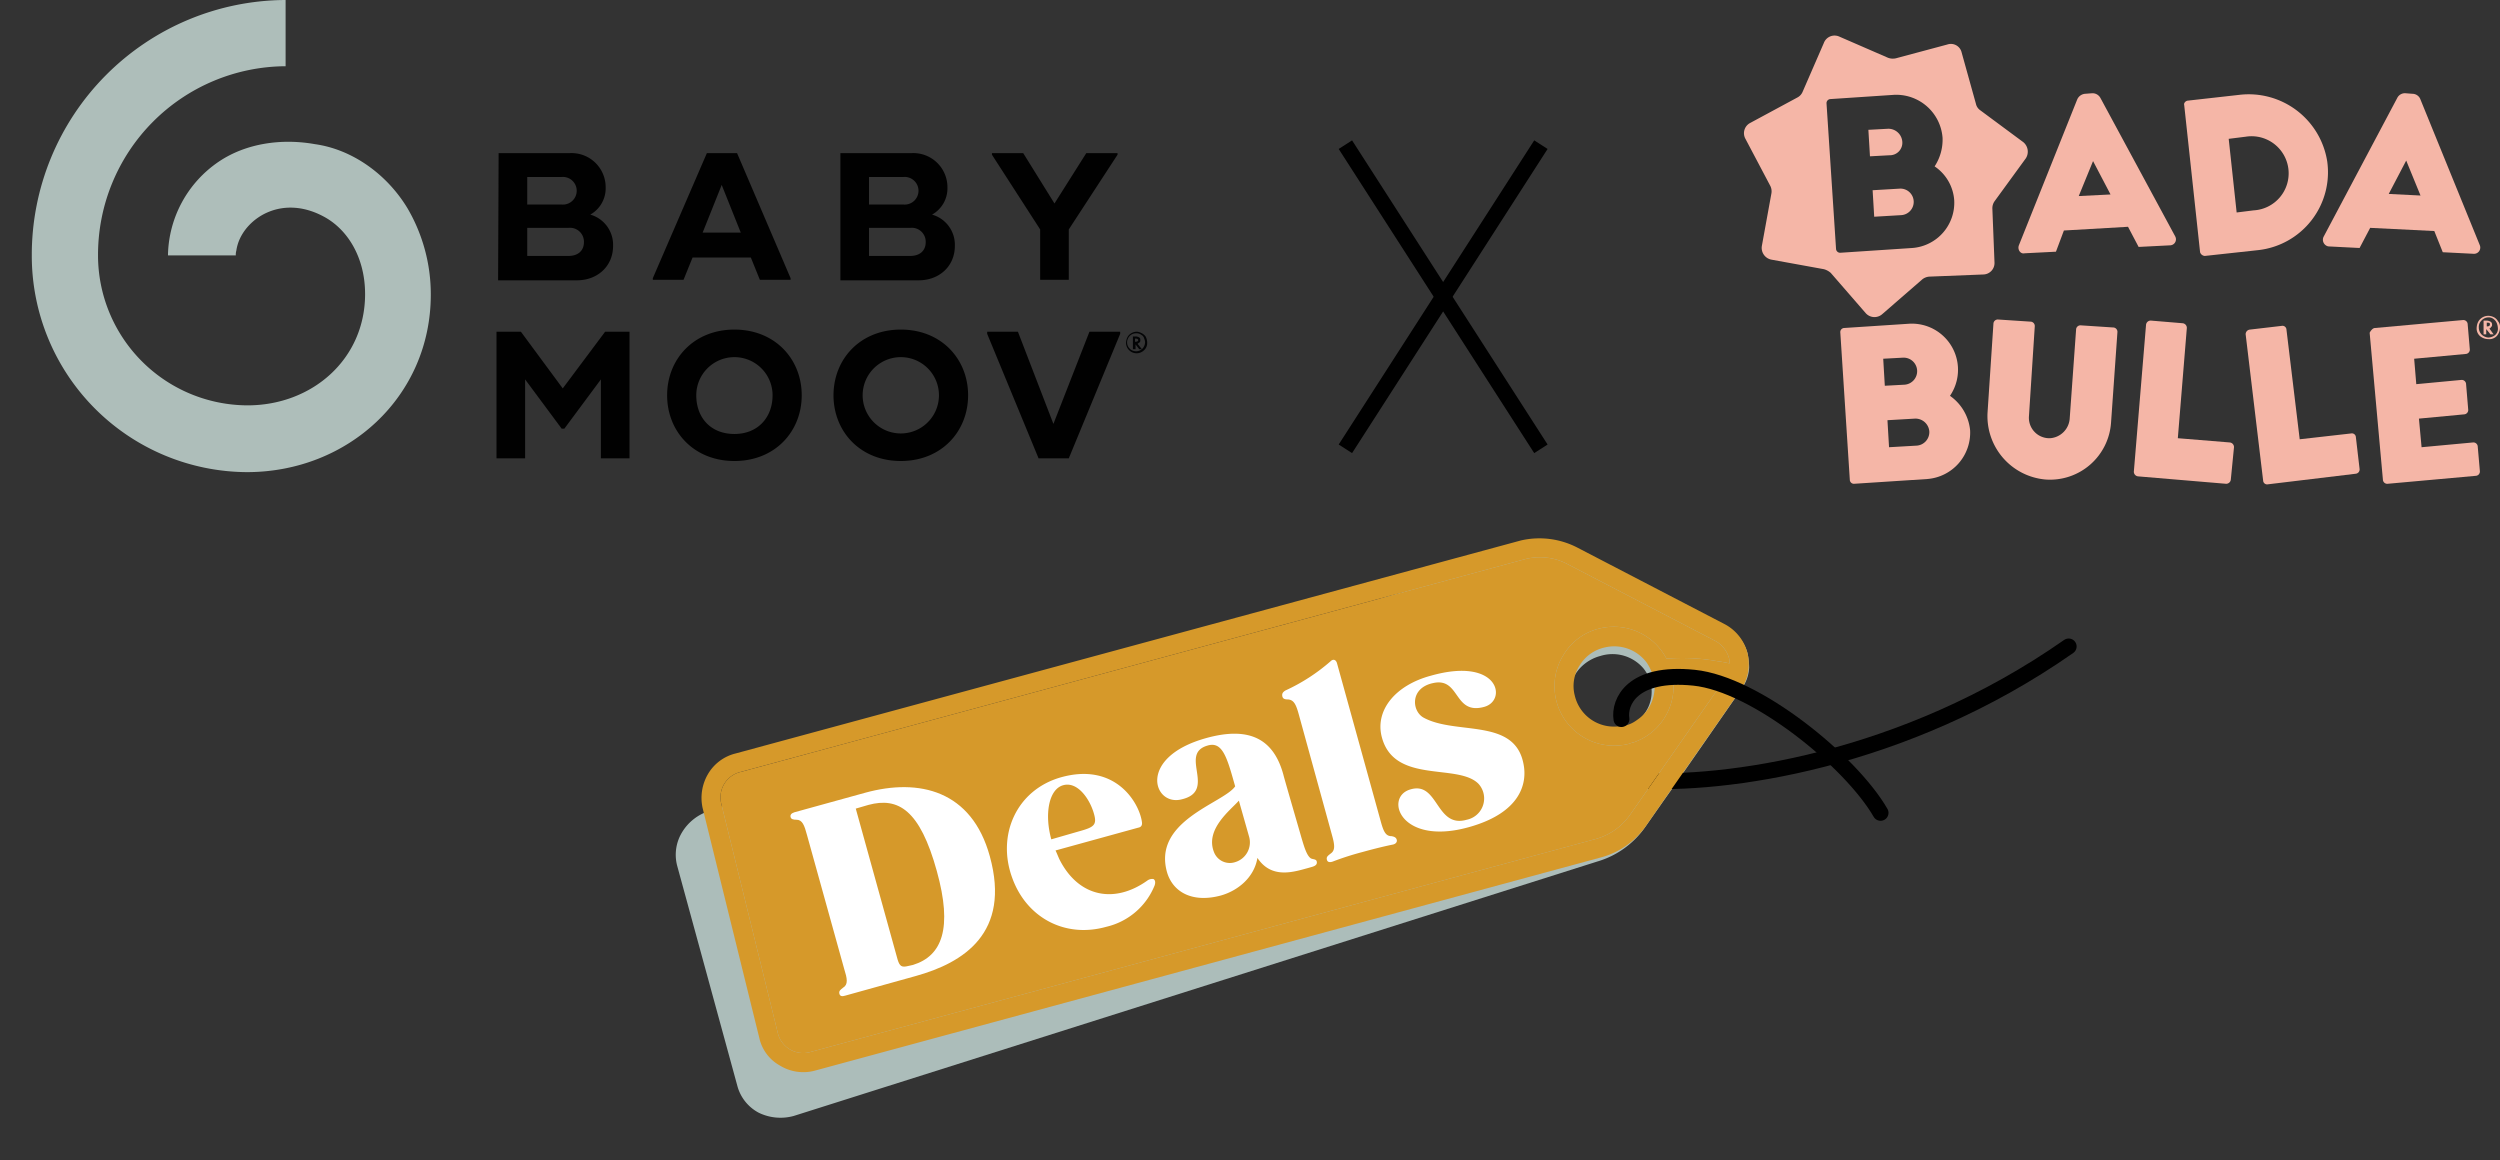
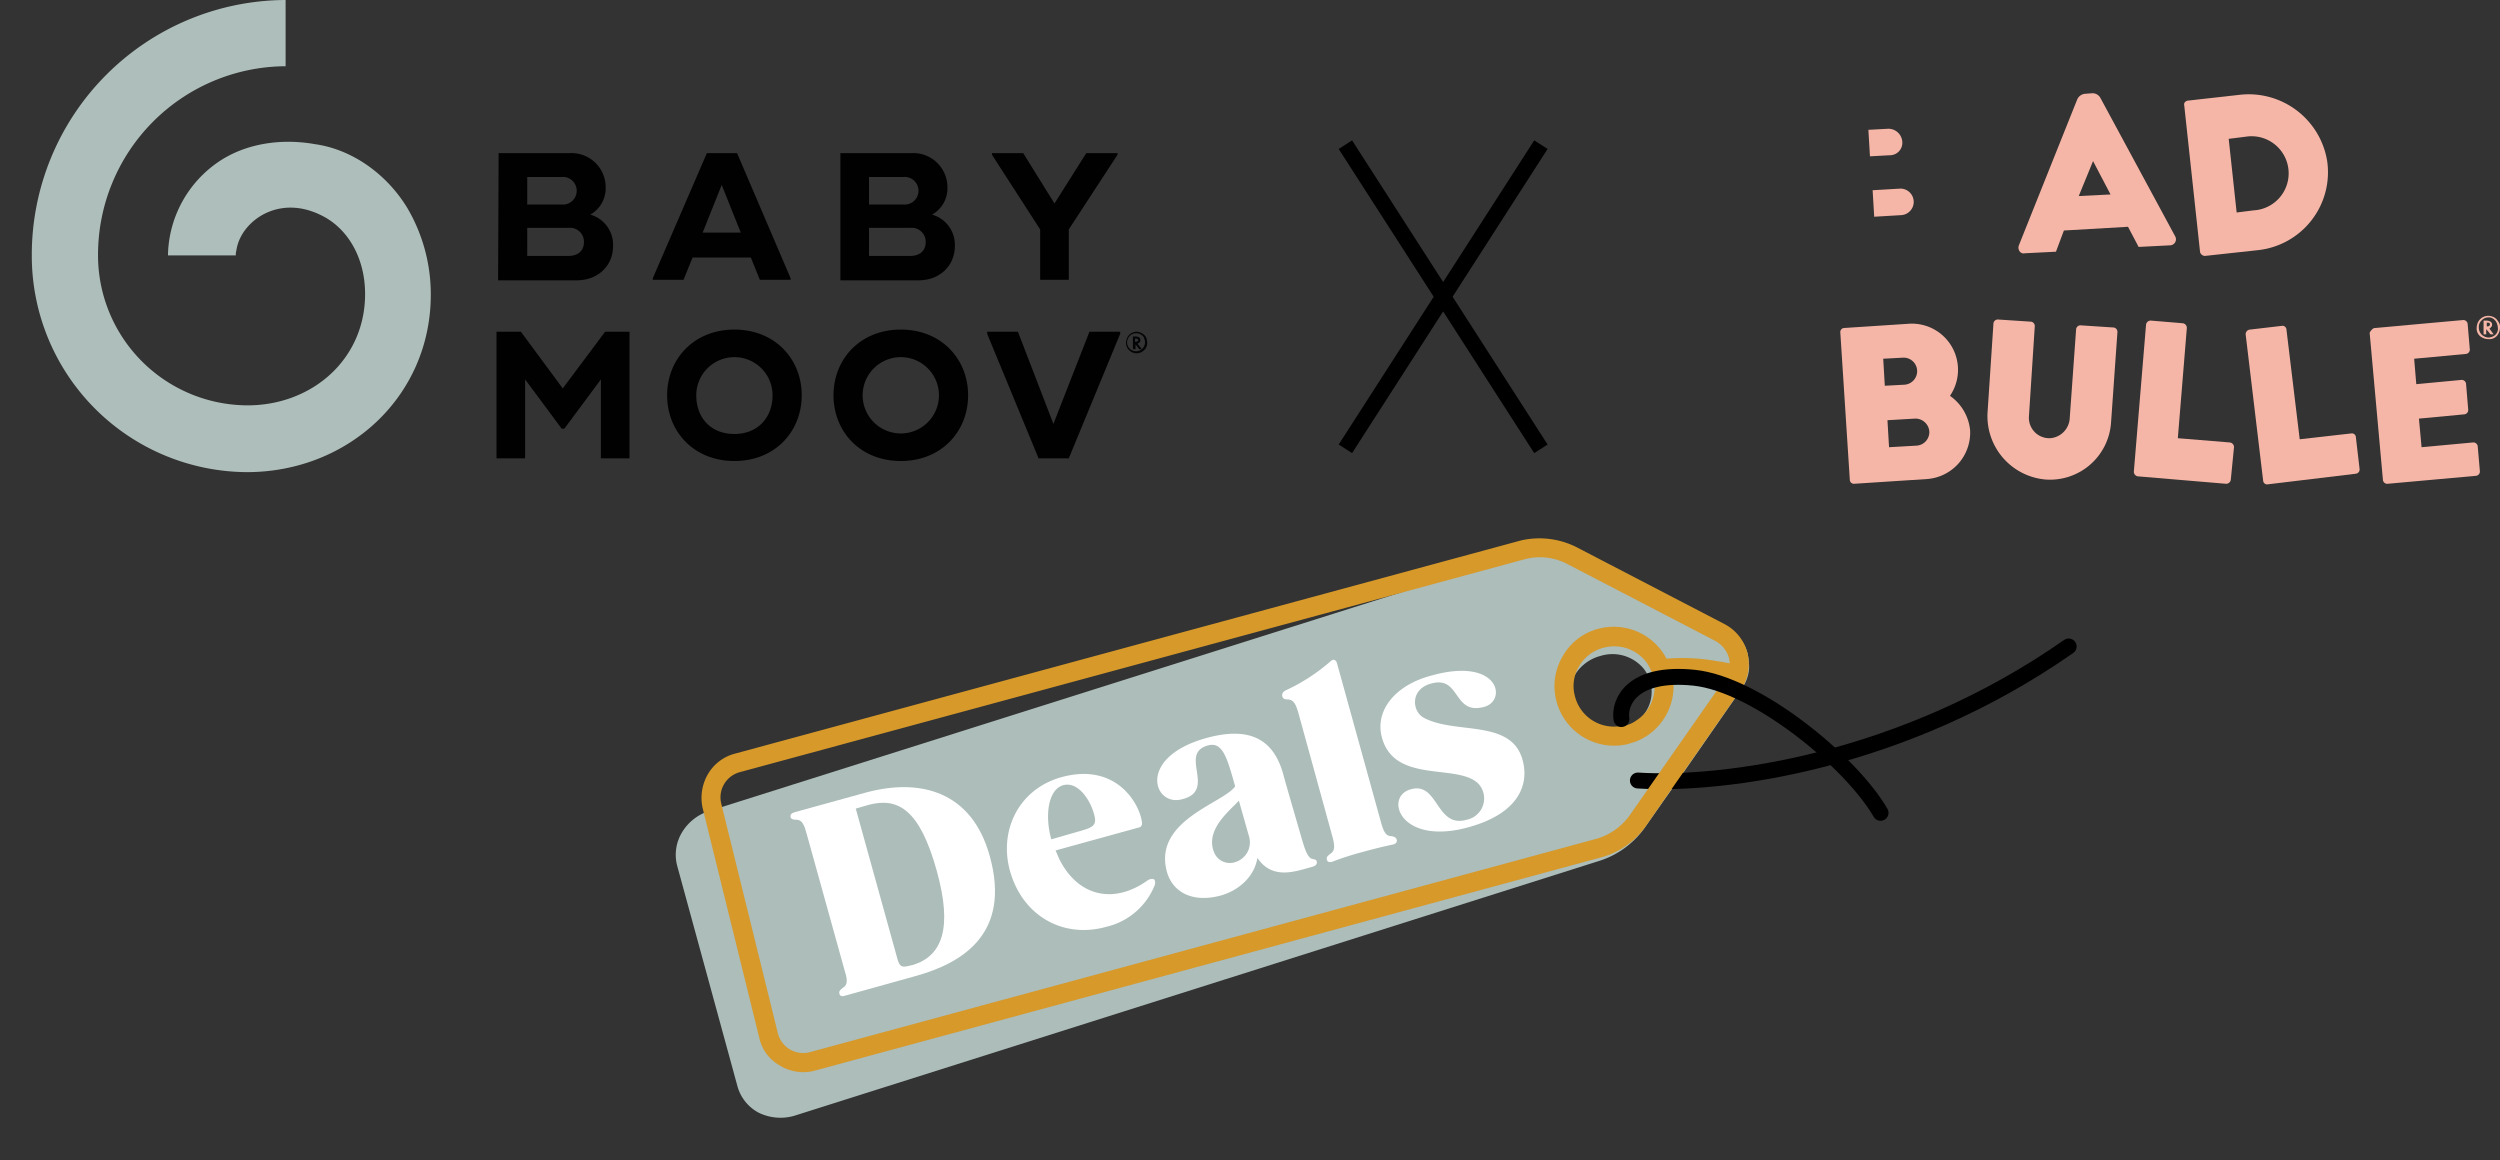
<svg xmlns="http://www.w3.org/2000/svg" id="Calque_1" data-name="Calque 1" viewBox="0 0 471.8 218.91">
  <rect x="0" y="0" width="471.8" height="218.91" fill="#333333" stroke="none" />
  <defs>
    <style>.cls-1{fill:#acbdba;}.cls-2,.cls-6{fill:none;stroke:#000;stroke-width:3px;}.cls-2{stroke-linecap:round;stroke-linejoin:round;}.cls-3{fill:#d6992a;}.cls-4{isolation:isolate;}.cls-5{fill:#fff;}.cls-6{stroke-miterlimit:10;}.cls-7{fill:#f5b6a7;}.cls-8{fill:#aebeba;}.cls-9{fill:#010101;}.cls-10{fill:#030405;}</style>
  </defs>
  <path class="cls-1" d="M329.8,123.3a7.65,7.65,0,0,0-4.5-5.1l-28.8-12.5a15.69,15.69,0,0,0-10.9-.6L134,153a9.2,9.2,0,0,0-5.3,4.1,8.15,8.15,0,0,0-.9,6.3l11.4,41.7a8.09,8.09,0,0,0,4,4.9,9.39,9.39,0,0,0,6.6.6l151.6-48a16.73,16.73,0,0,0,9-6.4l3.5-5,2.2-3.1,12.5-18c.1-.2.3-.4.4-.6a7.23,7.23,0,0,0,1.1-3.5A13.12,13.12,0,0,0,329.8,123.3Zm-19.2,11a8.16,8.16,0,0,1-2.4,2.5,6.35,6.35,0,0,1-3.5,1.4,7.4,7.4,0,0,1-8.3-5.1h0a7.65,7.65,0,0,1,.8-5.7,8,8,0,0,1,4.8-3.6,7.66,7.66,0,0,1,8.2,2.4,7,7,0,0,1,.4,8.1Z" />
  <path class="cls-2" d="M309.1,147.3c16,1,50-3.4,81.3-25.3" />
  <path class="cls-3" d="M316.1,148l12.4-17.8c.1-.2.3-.4.4-.6a8.67,8.67,0,0,0,.9-6.3,8.57,8.57,0,0,0-4.3-5.5l-27.9-14.5A15.57,15.57,0,0,0,287,102L138.8,142.2a8.33,8.33,0,0,0-5.2,3.9,8.9,8.9,0,0,0-1,6.4l10.7,43.4a7.92,7.92,0,0,0,3.9,5.2,8.43,8.43,0,0,0,6.4,1l148.2-40.2a15.14,15.14,0,0,0,8.8-6L314,151Zm10.2-23.8a3.4,3.4,0,0,1,.1,1,20.69,20.69,0,0,0-2.2-.4,37,37,0,0,0-9.7-.5,11.23,11.23,0,0,0-12.6-5.7,10.84,10.84,0,0,0-6.9,5.1h0a11.06,11.06,0,0,0-1.3,8.5,11.25,11.25,0,0,0,13.6,8.2l.9-.3h.1a11.19,11.19,0,0,0,7.4-12.3,36.5,36.5,0,0,1,9.5.8l-17.6,25.2a11.7,11.7,0,0,1-6.7,4.6L152.7,198.6a4.93,4.93,0,0,1-5.9-3.6l-10.7-43.4a4.93,4.93,0,0,1,3.6-5.9l148.2-40.2a11.16,11.16,0,0,1,8,1h0L323.8,121A5.38,5.38,0,0,1,326.3,124.2Zm-21.1,12.9a7.58,7.58,0,0,1-8-5.8h0a7.13,7.13,0,0,1,.9-5.7,7.39,7.39,0,0,1,4.7-3.4,7.64,7.64,0,0,1,8,2.9,9.64,9.64,0,0,1,1.4,3.4,7.83,7.83,0,0,1-1,5,7.56,7.56,0,0,1-2.3,2.4A6,6,0,0,1,305.2,137.1Z" />
-   <path class="cls-3" d="M326.3,124.2a3.4,3.4,0,0,1,.1,1,20.69,20.69,0,0,0-2.2-.4,37,37,0,0,0-9.7-.5,11.23,11.23,0,0,0-12.6-5.7,10.84,10.84,0,0,0-6.9,5.1h0a11.06,11.06,0,0,0-1.3,8.5,11.25,11.25,0,0,0,13.6,8.2l.9-.3h.1a11.19,11.19,0,0,0,7.4-12.3,36.5,36.5,0,0,1,9.5.8l-17.6,25.2a11.7,11.7,0,0,1-6.7,4.6L152.7,198.6a4.93,4.93,0,0,1-5.9-3.6l-10.7-43.4a4.93,4.93,0,0,1,3.6-5.9l148.2-40.2a11.16,11.16,0,0,1,8,1h0L323.8,121A5.38,5.38,0,0,1,326.3,124.2Z" />
  <g class="cls-4">
    <path class="cls-5" d="M163.3,149.6c10.2-2.8,20.1-.4,23.5,12,4,14.5-5,20.1-14,22.6l-13.3,3.7c-.6.2-1,.1-1.1-.4s.2-.7.7-1.1c1-.6.8-1.7.2-3.6l-7-25.2c-.5-1.9-.9-2.9-2-2.9-.6,0-1-.1-1.1-.5s.1-.7.7-.9Zm13.5,14.8c-3.2-11.6-7.3-14-12.9-12.5l-2.4.7,7.9,28.5c.4,1.3.8,1.5,2,1.2l.9-.2C177.8,180.4,179.8,175.2,176.8,164.4Z" />
    <path class="cls-5" d="M215.5,155.1c.1.6-.1,1-.7,1.1l-15.6,4.3c.3.6.5,1.2.8,1.8,3.6,7,10.3,8.3,16.5,3.9a1.52,1.52,0,0,1,1.2-.3c.3.2.4.6.2,1.2a13,13,0,0,1-9.1,7.8c-7.8,2.2-15.1-1.7-17.8-9.3-2.9-8,.8-16.5,9.2-18.9C210.5,143.8,215,151.5,215.5,155.1Zm-11.9,1.8c2.9-.8,3.5-1.2,2.8-3.5-.8-2.7-3.1-6-5.8-5.2s-3.5,5.5-2.2,10.2Z" />
    <path class="cls-5" d="M248.5,162.6c.1.5-.2.8-.9,1l-.7.2c-2.6.7-6.9,2.2-9.6-1.9-.6,3.7-3.7,6.2-6.9,7.1-5.2,1.4-8.9-.5-10.1-4.2-3-9.9,10.6-13.2,12.8-16.4l-.2-.7c-1.4-5-2.3-7.8-5-7-5.6,1.6,2,8.7-5.1,10.2-5.2,1.1-8.1-8,4.8-11.6,7.9-2.2,12.7-.1,14.6,6.9.1.5,2.9,10.1,3.5,12.2.4,1.3.9,3.1,1.7,3.6C247.8,162.2,248.4,162.1,248.5,162.6Zm-12.8-4.8-1.9-6.7c-1.6,1.8-6.4,5.4-4.7,9.7a3.2,3.2,0,0,0,4,1.9A3.89,3.89,0,0,0,235.7,157.8Z" />
    <path class="cls-5" d="M263.6,158.5c.1.4-.2.8-.8.9-1,.2-2.8.6-5.7,1.4a54,54,0,0,0-5.6,1.8c-.6.2-1,.1-1.1-.4s.2-.7.7-1.1c.9-.6.8-1.6.3-3.4l-6.3-22.9c-.5-1.8-.9-2.7-2-2.8-.6,0-1-.1-1.1-.6s.1-.8.6-1.1a35.08,35.08,0,0,0,8.5-5.5c.5-.5,1-.3,1.2.3l8.3,30c.5,1.8.9,2.7,2,2.7C263.2,157.9,263.5,158.1,263.6,158.5Z" />
-     <path class="cls-5" d="M280.1,133.4c-5.8,1.6-4.5-5.6-9.6-4.5-4.4.9-4.1,5.2-1.9,6.5,6.1,3.4,17.2,0,18.9,8.7.8,3.8-.6,9.3-10.3,12-12.9,3.6-16-5.6-11.1-7.1,5.4-1.7,4.8,7.4,10.7,5.7a4.1,4.1,0,0,0,2.2-6.8c-3.9-3.9-15.8.1-18.2-8.7-1.4-5.1,2.5-9.9,9.3-11.7C282.9,123.9,284.5,132.2,280.1,133.4Z" />
+     <path class="cls-5" d="M280.1,133.4c-5.8,1.6-4.5-5.6-9.6-4.5-4.4.9-4.1,5.2-1.9,6.5,6.1,3.4,17.2,0,18.9,8.7.8,3.8-.6,9.3-10.3,12-12.9,3.6-16-5.6-11.1-7.1,5.4-1.7,4.8,7.4,10.7,5.7a4.1,4.1,0,0,0,2.2-6.8c-3.9-3.9-15.8.1-18.2-8.7-1.4-5.1,2.5-9.9,9.3-11.7C282.9,123.9,284.5,132.2,280.1,133.4" />
  </g>
  <path class="cls-2" d="M306,135.7c-.5-3.2,2-9,13.7-7.8s29.6,15.8,35.2,25.5" />
  <line class="cls-6" x1="253.9" y1="27.3" x2="290.8" y2="84.7" />
  <line class="cls-6" x1="290.8" y1="27.3" x2="253.9" y2="84.7" />
  <path class="cls-7" d="M361.7,84.1a2.56,2.56,0,0,0,2.4-2.7,2.63,2.63,0,0,0-2.7-2.4l-5.2.3.3,5.1Zm-2.3-11.5a2.55,2.55,0,0,0-.3-5.1l-3.7.2.3,5.1Zm-10.3,18-1.8-27.9a.77.77,0,0,1,.7-.8l12.2-.8A8.71,8.71,0,0,1,368,74.7a9,9,0,0,1,3.8,6.5,8.77,8.77,0,0,1-8.1,9.2l-13.8.9a.77.77,0,0,1-.8-.7" />
  <path class="cls-7" d="M382.9,78.6a3.86,3.86,0,0,0,4,4.1,4,4,0,0,0,3.7-3.8l1.2-16.7a.82.82,0,0,1,.9-.8l6.1.4a.82.82,0,0,1,.8.9l-1.2,17a11.55,11.55,0,0,1-12.3,10.8,12,12,0,0,1-11-12.8l1.1-16.6a.82.82,0,0,1,.9-.8l6.1.4a.82.82,0,0,1,.8.9Z" />
  <path class="cls-7" d="M403.5,89.9a.88.88,0,0,1-.8-.9L405,61.3a.88.88,0,0,1,.9-.8l6,.5a.88.88,0,0,1,.8.9L411,82.7l9.8.8a.88.88,0,0,1,.8.9l-.6,6.1a.88.88,0,0,1-.9.8Z" />
  <path class="cls-7" d="M424.6,62.2l6-.7a.75.75,0,0,1,.9.7L434,82.9l9.7-1.1a.75.75,0,0,1,.9.7l.7,6a.81.81,0,0,1-.7.9l-16.6,2a.75.75,0,0,1-.9-.7l-3.3-27.6a.88.88,0,0,1,.8-.9" />
  <path class="cls-7" d="M448.2,61.9l16.6-1.5a.82.82,0,0,1,.9.8l.4,4.7a.82.82,0,0,1-.8.9l-9.7.9.4,4.8,8.5-.8a.82.82,0,0,1,.9.8l.4,4.8a.82.82,0,0,1-.8.9l-8.5.8.5,5.4,9.7-.9a.82.82,0,0,1,.9.8l.4,4.6a.82.82,0,0,1-.8.9l-16.6,1.5a.82.82,0,0,1-.9-.8l-2.5-27.7c.2-.4.6-.9,1-.9" />
  <path class="cls-7" d="M422.1,40.1l3.2-.4a7,7,0,1,0-1.5-13.9l-3.2.4ZM412.8,19l9.8-1.1a15,15,0,0,1,16.6,12.6,14.79,14.79,0,0,1-13,16.7l-10.1,1.1a1,1,0,0,1-.9-.7l-3-27.8c-.1-.3.2-.7.6-.8" />
  <path class="cls-7" d="M392.3,37l6-.3L395,30.4ZM381,46.3l11-27.5a1.78,1.78,0,0,1,1.5-1.1l1.3-.1a1.7,1.7,0,0,1,1.6.9l14.1,26.1a1.14,1.14,0,0,1-1,1.7l-5.9.3-2-3.8-12.1.7-1.5,4-5.9.3c-.8.2-1.4-.7-1.1-1.5" />
-   <path class="cls-7" d="M450.8,36.6l6,.3-2.7-6.6Zm-12.3,8.1,13.9-26.2a1.62,1.62,0,0,1,1.6-.9l1.3.1a1.63,1.63,0,0,1,1.5,1.1L468,46.3a1.18,1.18,0,0,1-1.1,1.6l-5.9-.3-1.6-4L447.3,43l-2,3.8-5.9-.3a1.28,1.28,0,0,1-.9-1.8" />
  <path class="cls-7" d="M358.5,35.6l-5.1.3.3,5,5.1-.3a2.5,2.5,0,0,0-.3-5" />
  <path class="cls-7" d="M359,26.7a2.64,2.64,0,0,0-2.7-2.4l-3.7.2.3,5,3.7-.2a2.36,2.36,0,0,0,2.4-2.6" />
-   <path class="cls-7" d="M360.9,46.8l-13.6.9a.77.77,0,0,1-.8-.7l-1.8-27.5a.77.77,0,0,1,.7-.8l12-.8a8.77,8.77,0,0,1,9.2,8.1,9.19,9.19,0,0,1-1.5,5.4,8.41,8.41,0,0,1,3.7,6.4,8.56,8.56,0,0,1-7.9,9m20.9-20-8.1-6a2,2,0,0,1-.8-1.2l-2.7-9.7a2.08,2.08,0,0,0-2.7-1.5L357.8,11a2.57,2.57,0,0,1-1.5-.1l-9.2-4a2.16,2.16,0,0,0-2.9,1.2l-4,9.2a2.13,2.13,0,0,1-1,1.1l-8.9,4.8a2.18,2.18,0,0,0-.9,3l4.7,8.9a2.3,2.3,0,0,1,.2,1.4l-1.8,9.9a2.26,2.26,0,0,0,1.8,2.6l9.9,1.8a3.29,3.29,0,0,1,1.3.7l6.6,7.6a2.21,2.21,0,0,0,3.1.2l7.6-6.6a2.39,2.39,0,0,1,1.4-.5l10.1-.4a2.16,2.16,0,0,0,2.1-2.3L376,39.4a2.3,2.3,0,0,1,.4-1.4l5.9-8.1a2.32,2.32,0,0,0-.5-3.1" />
  <path class="cls-7" d="M471.8,61.8a2.45,2.45,0,0,1-.6,1.6,1.91,1.91,0,0,1-1.6.6,2.45,2.45,0,0,1-1.6-.6,1.91,1.91,0,0,1-.6-1.6,2.92,2.92,0,0,1,.2-.9,2.1,2.1,0,0,1,.6-.8,2.18,2.18,0,0,1,2.3-.3,1.76,1.76,0,0,1,.9.8A1.59,1.59,0,0,1,471.8,61.8Zm-2.2-1.9a1.76,1.76,0,0,0-1.3.6,1.66,1.66,0,0,0-.5,1.3,1.9,1.9,0,0,0,.5,1.3,2,2,0,0,0,1.3.6,2.11,2.11,0,0,0,1.3-.5,1.54,1.54,0,0,0,.5-1.3,2.92,2.92,0,0,0-.2-.9,1.79,1.79,0,0,0-.5-.7A1.5,1.5,0,0,0,469.6,59.9Zm.2,2.1.8,1.1H470l-.8-1v1h-.5V60.5h.5a1.55,1.55,0,0,1,.8.2.6.6,0,0,1,.3.6c0,.2,0,.3-.2.4q0,.15-.3.3Zm-.5-.4h0c.4,0,.6-.1.6-.4s-.2-.3-.5-.3h-.1v.7Z" />
  <g id="Calque_1-2" data-name="Calque 1-2">
    <path class="cls-8" d="M59.4,27.2c-6.2-1.1-12.9-.2-18.1,3.3a21.78,21.78,0,0,0-9.6,17.7H44.5v0a2.77,2.77,0,0,1,.1-.9,7.89,7.89,0,0,1,.3-1.3c1.6-5,8.6-9.5,16.6-4.9,4.3,2.5,7.4,7.7,7.4,14.4,0,12.3-10,21-22.2,21A28.32,28.32,0,0,1,18.5,48.2,35.59,35.59,0,0,1,53.9,12.5V0A48.1,48.1,0,0,0,6,48.2,40.82,40.82,0,0,0,46.6,89.1c19.1,0,34.7-14.3,34.7-33.5a32.15,32.15,0,0,0-4.4-16.3C73.1,33,66.6,28.2,59.4,27.2" />
    <path class="cls-9" d="M107.3,48.3c1.8,0,2.9-1,2.9-2.6a2.63,2.63,0,0,0-2.9-2.7H99.5v5.3ZM106,38.6a2.61,2.61,0,1,0,0-5.2H99.5v5.2ZM94.1,28.9h13.4a6.44,6.44,0,0,1,6.8,6.5,5.68,5.68,0,0,1-2.9,5.1,5.92,5.92,0,0,1,4.3,5.9c0,3.9-3,6.5-6.8,6.5H94l.1-24Z" />
    <path class="cls-9" d="M139.8,43.9l-3.6-9-3.6,9Zm9.4,8.6v.3h-5.8l-1.7-4.2h-11L129,52.8h-5.8v-.3l10.2-23.6h5.7l10.1,23.6Z" />
    <path class="cls-9" d="M171.8,48.3c1.8,0,2.9-1,2.9-2.6a2.63,2.63,0,0,0-2.9-2.7H164v5.3Zm-1.3-9.7a2.61,2.61,0,1,0,0-5.2H164v5.2Zm-11.9-9.7H172a6.44,6.44,0,0,1,6.8,6.5,5.68,5.68,0,0,1-2.9,5.1,5.92,5.92,0,0,1,4.3,5.9c0,3.9-3,6.5-6.8,6.5H158.6v-24Z" />
    <polygon class="cls-9" points="210.9 29.2 201.7 43.3 201.7 52.8 196.3 52.8 196.3 43.3 187.2 29.2 187.2 28.9 193.1 28.9 199 38.4 205 28.9 210.9 28.9 210.9 29.2" />
    <polygon class="cls-9" points="118.8 62.6 118.8 86.5 113.4 86.5 113.4 71.6 106.5 80.9 106 80.9 99.1 71.6 99.1 86.5 93.7 86.5 93.7 62.6 98.3 62.6 106.2 73.3 114.2 62.6 118.8 62.6" />
    <path class="cls-9" d="M145.8,74.6a7.2,7.2,0,1,0-14.4,0c0,4.2,2.7,7.3,7.2,7.3s7.2-3.2,7.2-7.3m-19.9,0c0-6.8,5-12.4,12.7-12.4s12.7,5.6,12.7,12.4S146.3,87,138.6,87s-12.7-5.6-12.7-12.4" />
    <path class="cls-9" d="M177.2,74.6a7.2,7.2,0,1,0-14.4,0,7.2,7.2,0,1,0,14.4,0m-19.9,0c0-6.8,5-12.4,12.7-12.4s12.7,5.6,12.7,12.4S177.7,87,170,87s-12.7-5.6-12.7-12.4" />
    <polygon class="cls-9" points="186.3 63 186.3 62.6 192.1 62.6 198.8 80 205.6 62.6 211.4 62.6 211.4 63 201.7 86.5 196 86.5 186.3 63" />
  </g>
  <path class="cls-10" d="M216.5,64.7a1.82,1.82,0,0,1-.6,1.4,2,2,0,0,1-3.4-1.4,2.92,2.92,0,0,1,.2-.9,1.79,1.79,0,0,1,.5-.7,2.11,2.11,0,0,1,1.3-.5,1.88,1.88,0,0,1,.8.2,2.18,2.18,0,0,1,.9.7A2.66,2.66,0,0,1,216.5,64.7Zm-2.1-1.8a1.66,1.66,0,0,0-1.2.5,1.85,1.85,0,0,0-.5,1.2,1.7,1.7,0,0,0,2.9,1.2,1.85,1.85,0,0,0,.5-1.2,2.35,2.35,0,0,0-.2-.8,1,1,0,0,0-.5-.6A1.49,1.49,0,0,0,214.4,62.9Zm.3,2,.8,1H215l-.7-.9v.9h-.5V63.5h.5a1.17,1.17,0,0,1,.7.2c.2.1.2.3.2.5a.6.6,0,0,1-.1.4,1.38,1.38,0,0,0-.4.3Zm-.5-.4h0q.6,0,.6-.3c0-.2-.2-.3-.5-.3h-.1v.6Z" />
</svg>